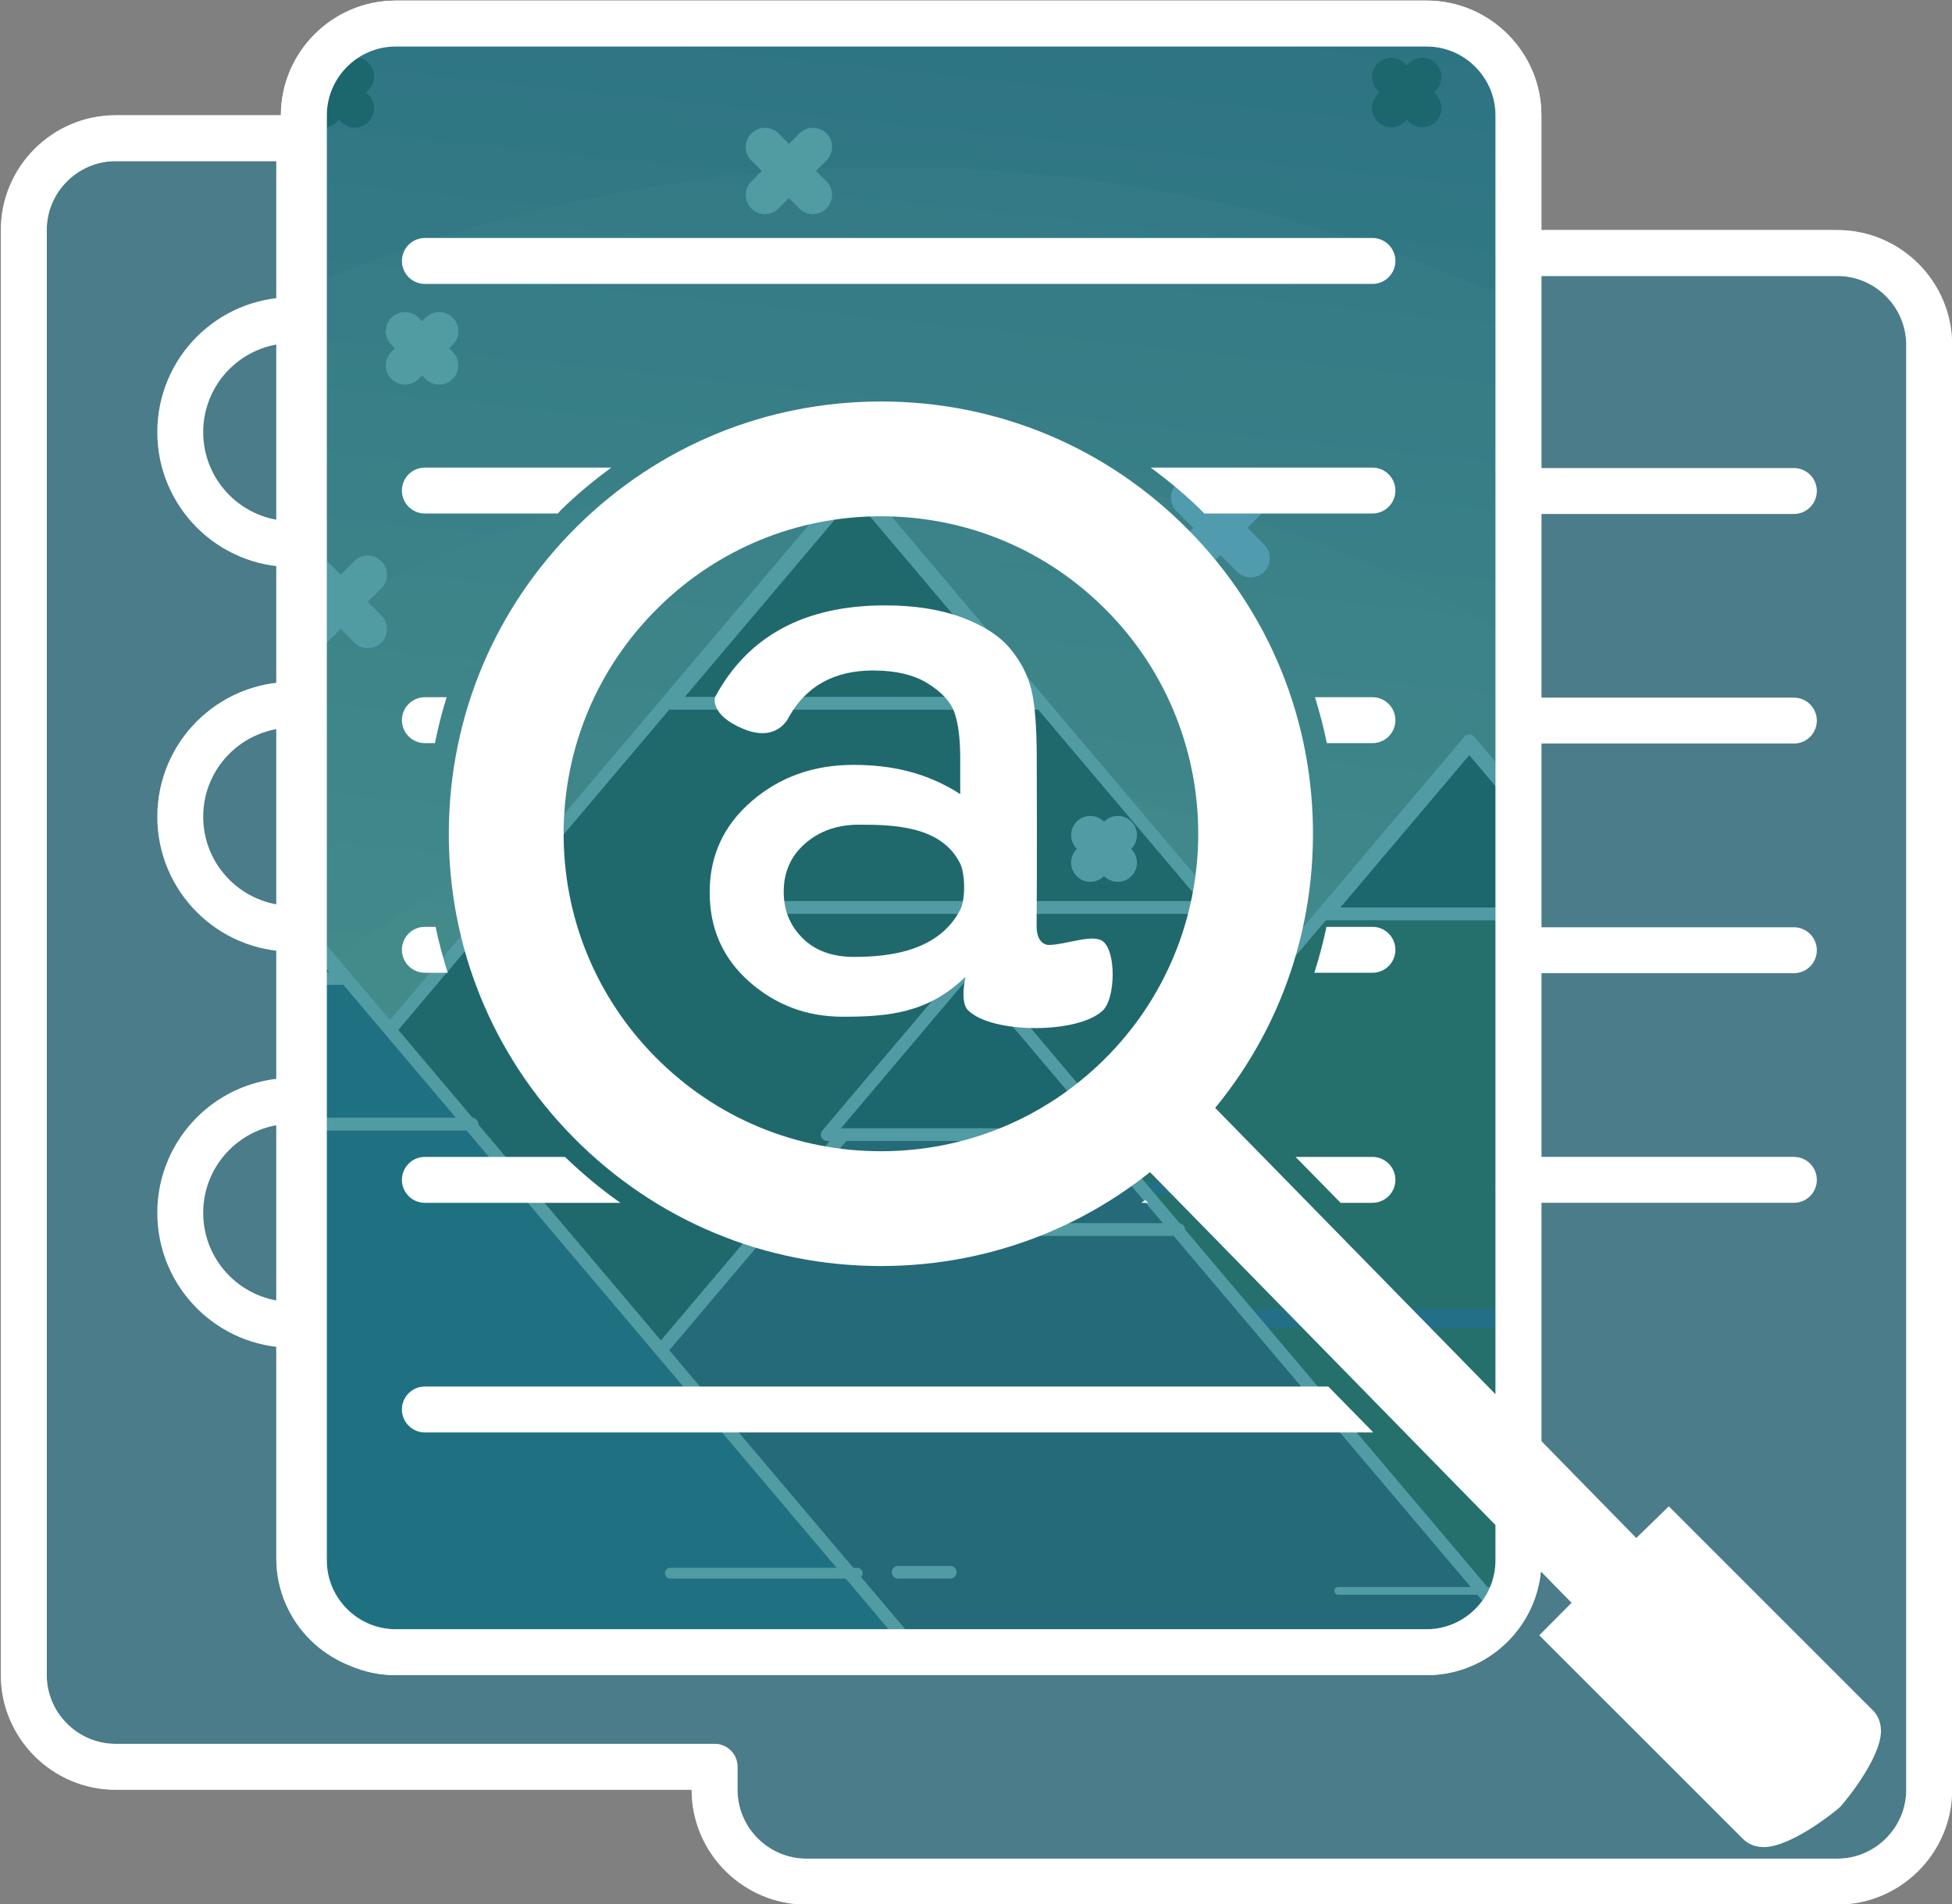
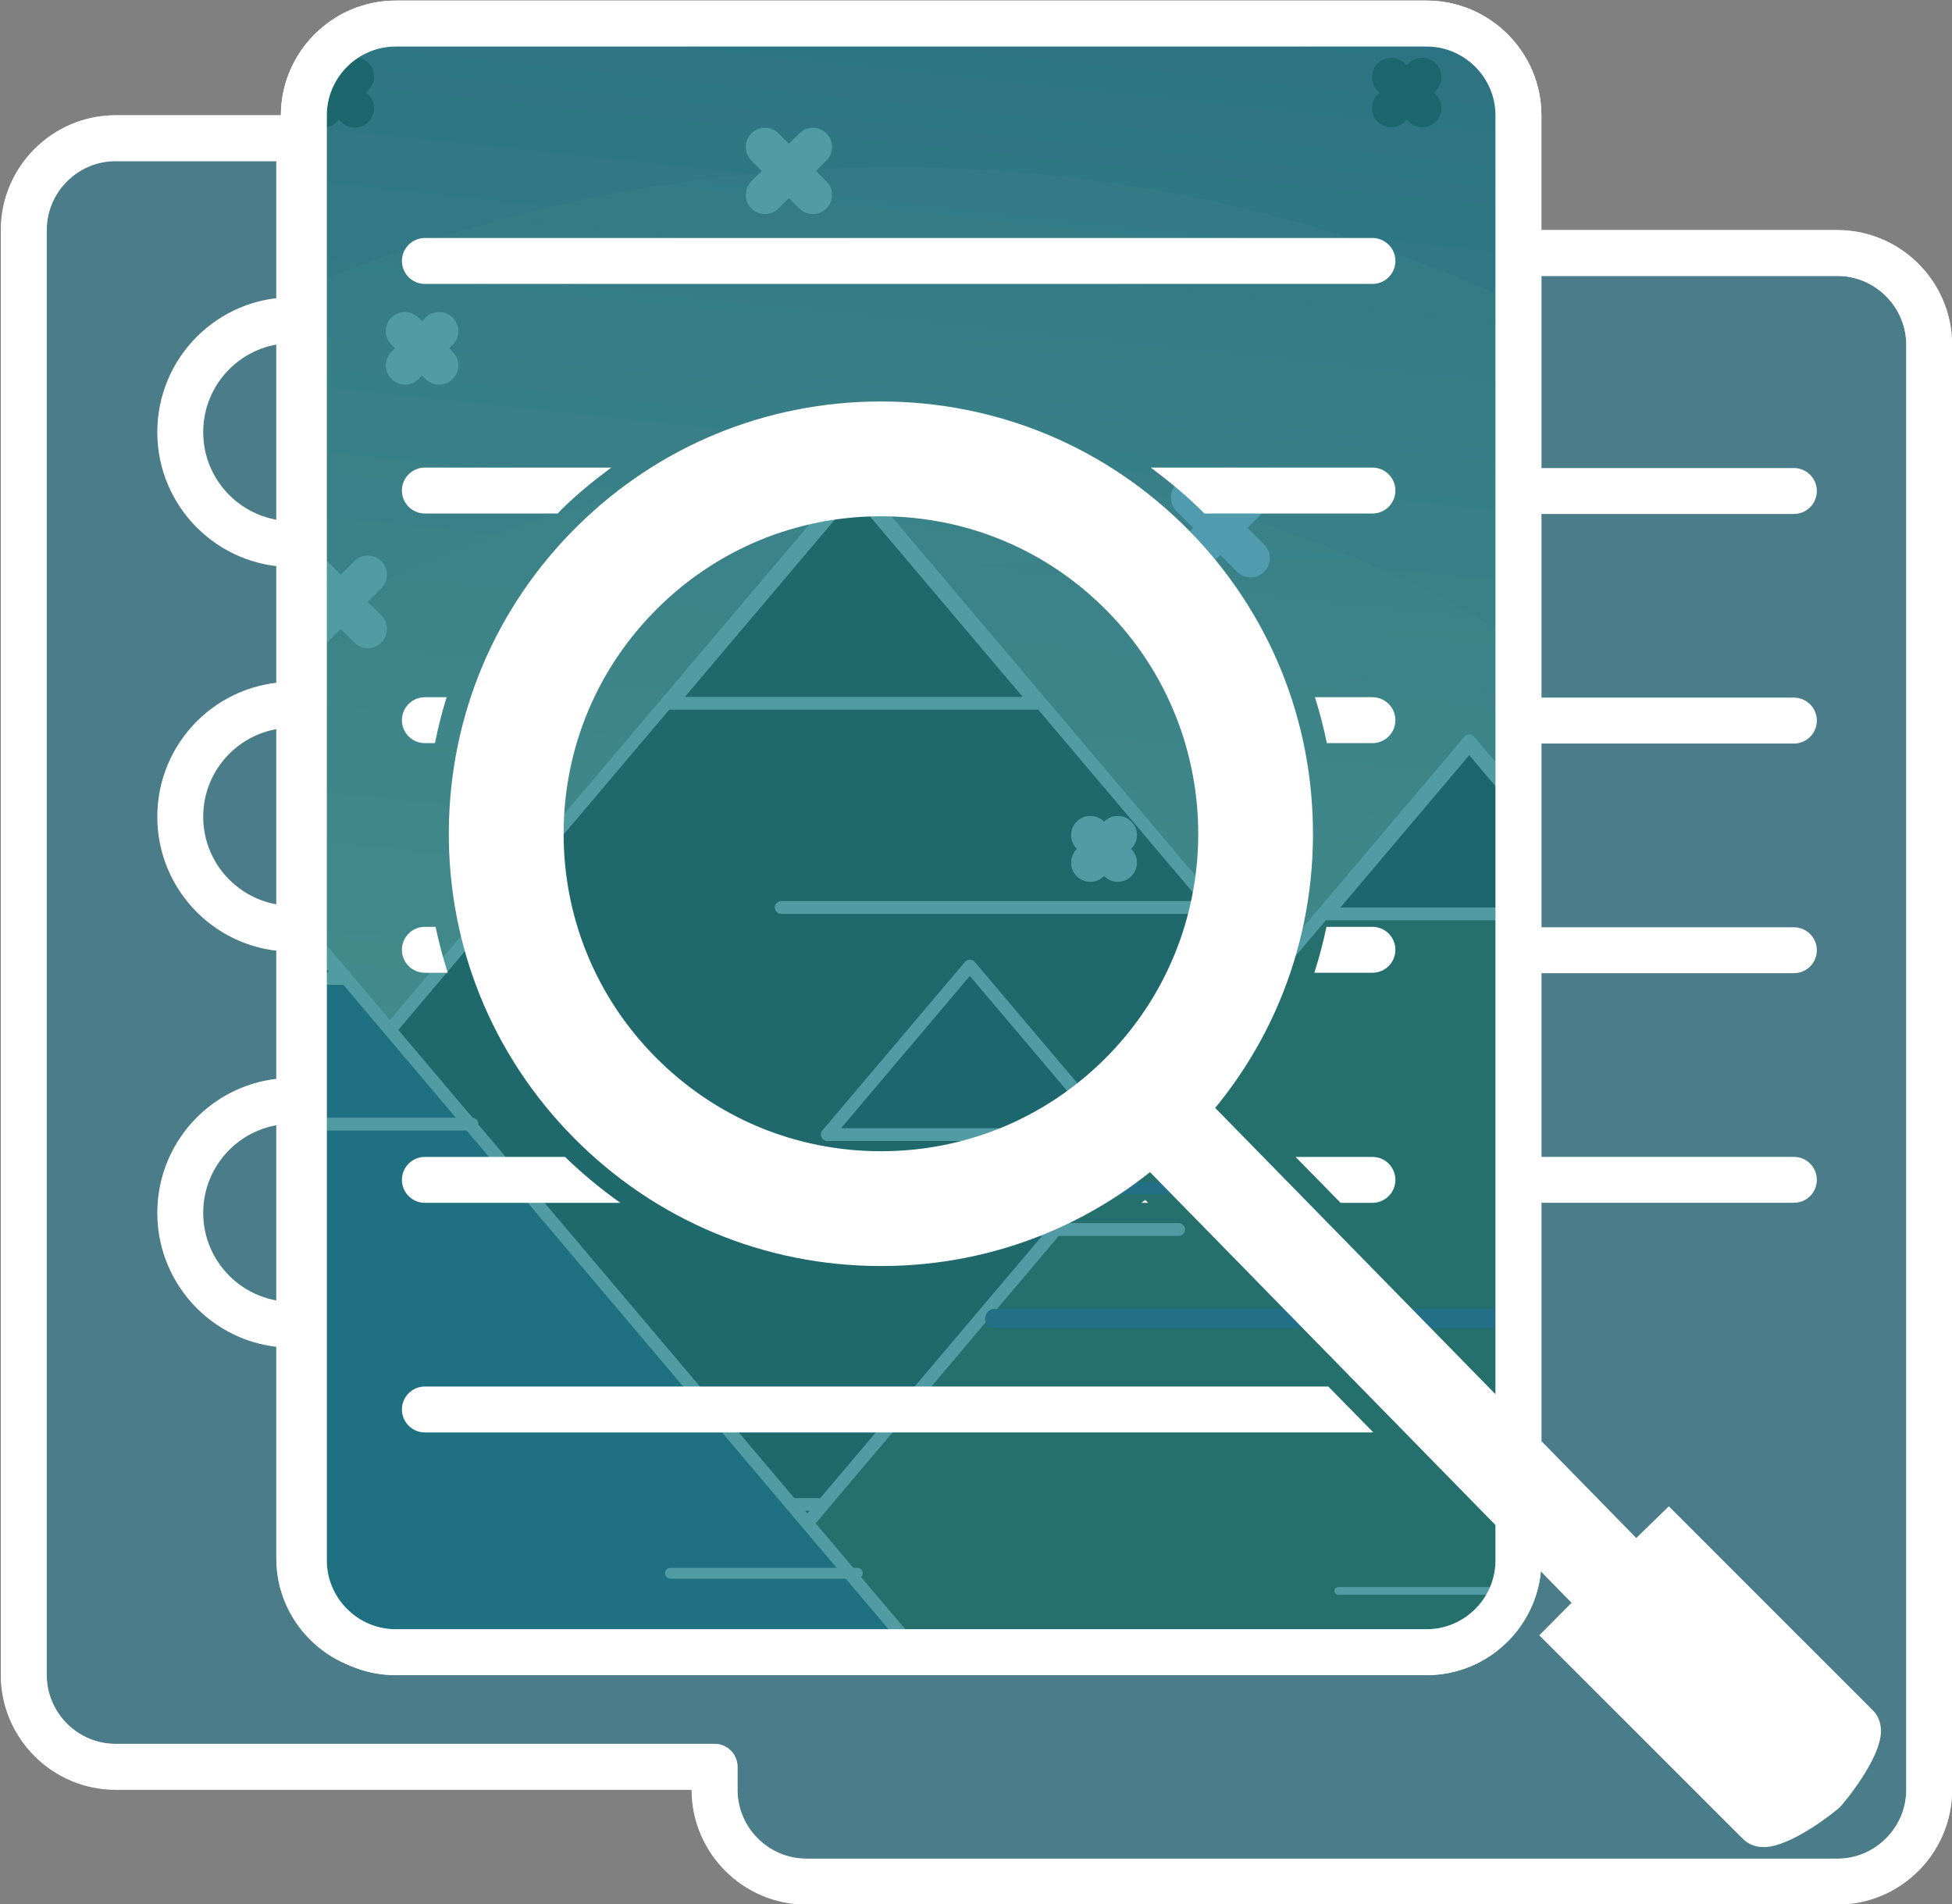
<svg xmlns="http://www.w3.org/2000/svg" xmlns:xlink="http://www.w3.org/1999/xlink" version="1.1" id="Layer_1" x="0px" y="0px" width="85.031px" height="82.938px" viewBox="0 0 85.031 82.938" enable-background="new 0 0 85.031 82.938" xml:space="preserve">
  <rect x="0" y="0" width="85.031" height="82.938" fill="#808080" stroke="none" />
  <path fill="#FFFFFF" d="M38.376,18.485c4.808,0,9.314,1.884,12.689,5.306c6.904,6.997,6.829,18.306-0.167,25.209  c-3.357,3.313-7.804,5.139-12.52,5.139c-4.807,0-9.313-1.885-12.69-5.306c-3.344-3.39-5.169-7.878-5.137-12.64  s1.916-9.226,5.305-12.57C29.213,20.309,33.659,18.485,38.376,18.485 M38.378,51.138c3.923,0,7.621-1.518,10.413-4.273  c5.818-5.742,5.881-15.147,0.14-20.967c-2.808-2.846-6.556-4.413-10.555-4.413c-3.922,0-7.62,1.517-10.412,4.272  c-2.819,2.782-4.386,6.495-4.413,10.455s1.491,7.694,4.273,10.513C30.632,49.571,34.38,51.138,38.378,51.138 M38.376,16.485  c-5.246,0-10.191,2.029-13.924,5.714c-3.77,3.72-5.865,8.685-5.9,13.98c-0.035,5.295,1.994,10.288,5.713,14.058  c3.756,3.806,8.769,5.901,14.114,5.901c5.245,0,10.19-2.03,13.924-5.715c3.764-3.714,5.856-8.679,5.892-13.98  c0.035-5.301-1.991-10.293-5.705-14.058C48.735,18.58,43.722,16.485,38.376,16.485L38.376,16.485z M38.378,49.138  c-3.458,0-6.701-1.356-9.13-3.817c-2.407-2.438-3.72-5.669-3.697-9.095c0.023-3.427,1.378-6.639,3.817-9.045  c2.415-2.384,5.614-3.696,9.007-3.696c3.459,0,6.702,1.355,9.131,3.817c4.967,5.035,4.913,13.172-0.12,18.139  C44.97,47.824,41.772,49.138,38.378,49.138L38.378,49.138z" />
  <path opacity="0.5" fill="#157993" stroke="#FFFFFF" stroke-width="2" stroke-linecap="round" stroke-linejoin="round" stroke-miterlimit="22.926" enable-background="new    " d="  M5.034,6.019h8.002v61.856c0,2.199,1.799,3.998,3.998,3.998h14.094h22.817h8.002c2.199,0,3.998-1.799,3.998-3.998V11.019h14.094  c2.198,0,3.998,1.8,3.998,3.998v62.933c0,2.197-1.8,3.997-3.998,3.997H35.125c-2.197,0-3.997-1.8-3.997-3.997v-1.003H5.034  c-2.199,0-3.998-1.8-3.998-3.998V10.017C1.037,7.819,2.835,6.019,5.034,6.019z" />
  <path fill="none" stroke="#FFFFFF" stroke-width="2" stroke-linecap="round" stroke-linejoin="round" stroke-miterlimit="22.926" d="  M5.034,6.019h8.002v61.856c0,2.199,1.799,3.998,3.998,3.998h14.094h22.817h8.002c2.199,0,3.998-1.799,3.998-3.998V11.019h14.094  c2.198,0,3.998,1.8,3.998,3.998v62.933c0,2.197-1.8,3.997-3.998,3.997H35.125c-2.197,0-3.997-1.8-3.997-3.997v-1.003H5.034  c-2.199,0-3.998-1.8-3.998-3.998V10.017C1.037,7.819,2.835,6.019,5.034,6.019z" />
  <g>
    <g>
      <defs>
        <path id="SVGID_1_" d="M17.234,1.026h44.914c2.198,0,3.997,1.8,3.997,3.998v62.933c0,2.199-1.799,3.998-3.997,3.998H17.234     c-2.199,0-3.998-1.799-3.998-3.998V5.023C13.237,2.825,15.036,1.026,17.234,1.026z" />
      </defs>
      <clipPath id="SVGID_2_">
        <use xlink:href="#SVGID_1_" overflow="visible" />
      </clipPath>
-       <rect x="13.237" y="1.026" opacity="0.5" clip-path="url(#SVGID_2_)" fill="#157993" enable-background="new    " width="52.909" height="70.928" />
    </g>
  </g>
  <g>
    <g>
      <defs>
        <path id="SVGID_3_" d="M17.234,1.026h44.914c2.198,0,3.997,1.8,3.997,3.998v62.933c0,2.199-1.799,3.998-3.997,3.998H17.234     c-2.199,0-3.998-1.799-3.998-3.998V5.023C13.237,2.825,15.036,1.026,17.234,1.026z" />
      </defs>
      <clipPath id="SVGID_4_">
        <use xlink:href="#SVGID_3_" overflow="visible" />
      </clipPath>
      <g clip-path="url(#SVGID_4_)">
        <g>
          <linearGradient id="SVGID_5_" gradientUnits="userSpaceOnUse" x1="-3676.655" y1="1958.963" x2="-3666.704" y2="2053.637" gradientTransform="matrix(1 0 0 -1 3714.235 2044.223)">
            <stop offset="0" style="stop-color:#F0ED77" />
            <stop offset="1" style="stop-color:#240E1D" />
          </linearGradient>
          <path fill="url(#SVGID_5_)" d="M117.396,72.811c0-43.237-35.051-78.289-78.288-78.289c-43.238,0-78.289,35.052-78.289,78.289      H117.396z" />
          <g>
            <linearGradient id="SVGID_6_" gradientUnits="userSpaceOnUse" x1="-3675.282" y1="2049.957" x2="-3675.282" y2="1971.84" gradientTransform="matrix(1 0 0 -1 3714.235 2044.223)">
              <stop offset="0" style="stop-color:#F4EF88" />
              <stop offset="1" style="stop-color:#FEE338" />
            </linearGradient>
            <path opacity="0.1" fill="url(#SVGID_6_)" enable-background="new    " d="M38.953-5.734c43.145,0,78.116,34.974,78.116,78.117       H-39.164C-39.164,29.24-4.19-5.734,38.953-5.734z" />
            <linearGradient id="SVGID_7_" gradientUnits="userSpaceOnUse" x1="-3675.282" y1="2036.938" x2="-3675.282" y2="1971.84" gradientTransform="matrix(1 0 0 -1 3714.235 2044.223)">
              <stop offset="0" style="stop-color:#F4EF88" />
              <stop offset="1" style="stop-color:#FEE338" />
            </linearGradient>
            <path opacity="0.1" fill="url(#SVGID_7_)" enable-background="new    " d="M38.953,7.285c35.953,0,65.098,29.145,65.098,65.098       H-26.144C-26.144,36.43,3,7.285,38.953,7.285z" />
            <linearGradient id="SVGID_8_" gradientUnits="userSpaceOnUse" x1="-3675.282" y1="2023.918" x2="-3675.282" y2="1971.84" gradientTransform="matrix(1 0 0 -1 3714.235 2044.223)">
              <stop offset="0" style="stop-color:#F4EF88" />
              <stop offset="1" style="stop-color:#FEE338" />
            </linearGradient>
            <path opacity="0.1" fill="url(#SVGID_8_)" enable-background="new    " d="M38.953,20.305       c28.763,0,52.077,23.315,52.077,52.078H-13.125C-13.125,43.62,10.19,20.305,38.953,20.305z" />
            <linearGradient id="SVGID_9_" gradientUnits="userSpaceOnUse" x1="-3675.282" y1="2010.899" x2="-3675.282" y2="1971.84" gradientTransform="matrix(1 0 0 -1 3714.235 2044.223)">
              <stop offset="0" style="stop-color:#F4EF88" />
              <stop offset="1" style="stop-color:#FEE338" />
            </linearGradient>
-             <path opacity="0.1" fill="url(#SVGID_9_)" enable-background="new    " d="M38.953,33.324       c21.572,0,39.059,17.485,39.059,39.059H-0.105C-0.105,50.811,17.382,33.324,38.953,33.324z" />
            <linearGradient id="SVGID_10_" gradientUnits="userSpaceOnUse" x1="-3675.282" y1="1997.879" x2="-3675.282" y2="1971.84" gradientTransform="matrix(1 0 0 -1 3714.235 2044.223)">
              <stop offset="0" style="stop-color:#F4EF88" />
              <stop offset="1" style="stop-color:#FEE338" />
            </linearGradient>
            <path opacity="0.1" fill="url(#SVGID_10_)" enable-background="new    " d="M38.953,46.344       c14.381,0,26.039,11.657,26.039,26.039H12.914C12.914,58.001,24.571,46.344,38.953,46.344z" />
            <linearGradient id="SVGID_11_" gradientUnits="userSpaceOnUse" x1="-3675.281" y1="1984.86" x2="-3675.281" y2="1971.84" gradientTransform="matrix(1 0 0 -1 3714.235 2044.223)">
              <stop offset="0" style="stop-color:#F4EF88" />
              <stop offset="1" style="stop-color:#FEE338" />
            </linearGradient>
            <path opacity="0.1" fill="url(#SVGID_11_)" enable-background="new    " d="M38.953,59.364c7.19,0,13.021,5.827,13.021,13.02       H25.934C25.934,65.191,31.763,59.364,38.953,59.364z" />
          </g>
          <path opacity="0.23" fill="#FFFFD4" enable-background="new    " d="M117.684,72.671c0-43.237-35.051-78.289-78.289-78.289      c-43.237,0-78.288,35.051-78.288,78.289H117.684z" />
          <line fill="none" stroke="#4E5565" stroke-width="1.563" stroke-linecap="round" stroke-miterlimit="22.926" x1="117.313" y1="73.089" x2="-39.18" y2="73.089" />
          <polygon fill="#3C3C00" stroke="#FFFFCB" stroke-width="0.557" stroke-linecap="round" stroke-linejoin="round" stroke-miterlimit="22.926" points="      80.745,72.452 37.19,20.978 -6.365,72.452     " />
          <polygon fill="#3C3C00" stroke="#FFFFCB" stroke-width="0.557" stroke-linecap="round" stroke-linejoin="round" stroke-miterlimit="22.926" points="      45.148,30.629 37.19,21.225 29.233,30.629     " />
          <line fill="none" stroke="#FFFFCB" stroke-width="0.557" stroke-linecap="round" stroke-linejoin="round" stroke-miterlimit="22.926" x1="53.028" y1="39.523" x2="34.029" y2="39.523" />
          <line fill="none" stroke="#FFFFCB" stroke-width="0.769" stroke-linecap="round" stroke-linejoin="round" stroke-miterlimit="22.926" x1="26.798" y1="65.521" x2="0.565" y2="65.521" />
          <line fill="none" stroke="#FFFFCB" stroke-width="0.55" stroke-linecap="round" stroke-linejoin="round" stroke-miterlimit="22.926" x1="35.705" y1="65.521" x2="31.746" y2="65.521" />
          <line fill="none" stroke="#FFFFCB" stroke-width="0.334" stroke-linecap="round" stroke-linejoin="round" stroke-miterlimit="22.926" x1="76.552" y1="66.937" x2="65.144" y2="66.937" />
          <g>
            <line fill="none" stroke="#FFFFCB" stroke-width="1.671" stroke-linecap="round" stroke-linejoin="round" stroke-miterlimit="22.926" x1="64.927" y1="37.028" x2="67.345" y2="39.446" />
            <line fill="none" stroke="#FFFFCB" stroke-width="1.671" stroke-linecap="round" stroke-linejoin="round" stroke-miterlimit="22.926" x1="64.927" y1="39.446" x2="67.345" y2="37.028" />
          </g>
          <g>
            <line fill="none" stroke="#FFFFCB" stroke-width="1.671" stroke-linecap="round" stroke-linejoin="round" stroke-miterlimit="22.926" x1="33.321" y1="6.401" x2="35.409" y2="8.489" />
            <line fill="none" stroke="#FFFFCB" stroke-width="1.671" stroke-linecap="round" stroke-linejoin="round" stroke-miterlimit="22.926" x1="33.321" y1="8.489" x2="35.409" y2="6.401" />
          </g>
          <g>
            <line fill="none" stroke="#FFFFCB" stroke-width="1.671" stroke-linecap="round" stroke-linejoin="round" stroke-miterlimit="22.926" x1="13.662" y1="25.031" x2="16.021" y2="27.391" />
            <line fill="none" stroke="#FFFFCB" stroke-width="1.671" stroke-linecap="round" stroke-linejoin="round" stroke-miterlimit="22.926" x1="13.662" y1="27.39" x2="16.021" y2="25.031" />
          </g>
          <polygon fill="#545400" stroke="#FFFFD4" stroke-width="0.557" stroke-linecap="round" stroke-linejoin="round" stroke-miterlimit="22.926" points="      98.008,72.452 64.002,32.265 29.997,72.452     " />
          <polygon fill="#333300" stroke="#FFFFD4" stroke-width="0.557" stroke-linecap="round" stroke-linejoin="round" stroke-miterlimit="22.926" points="      70.216,39.801 64.002,32.458 57.789,39.801     " />
          <line fill="none" stroke="#FFFFCB" stroke-width="0.557" stroke-linecap="round" stroke-linejoin="round" stroke-miterlimit="22.926" x1="80.251" y1="51.751" x2="65.418" y2="51.751" />
          <line fill="none" stroke="#4E5565" stroke-width="0.831" stroke-linecap="round" stroke-linejoin="round" stroke-miterlimit="22.926" x1="66.633" y1="57.419" x2="43.328" y2="57.419" />
          <line fill="none" stroke="#4E5565" stroke-width="0.511" stroke-linecap="round" stroke-linejoin="round" stroke-miterlimit="22.926" x1="52.317" y1="51.752" x2="48.465" y2="51.752" />
          <g>
            <line fill="none" stroke="#4E5565" stroke-width="1.671" stroke-linecap="round" stroke-linejoin="round" stroke-miterlimit="22.926" x1="84.135" y1="53.861" x2="84.153" y2="53.841" />
            <line fill="none" stroke="#4E5565" stroke-width="1.671" stroke-linecap="round" stroke-linejoin="round" stroke-miterlimit="22.926" x1="84.135" y1="53.841" x2="84.153" y2="53.861" />
          </g>
-           <polygon fill="#52402A" stroke="#FFFFD4" stroke-width="0.557" stroke-linecap="round" stroke-linejoin="round" stroke-miterlimit="22.926" points="      67.252,72.452 42.248,42.903 17.244,72.452     " />
          <polygon fill="#52402A" stroke="#FFFFD4" stroke-width="0.557" stroke-linecap="round" stroke-linejoin="round" stroke-miterlimit="22.926" points="      46.816,48.444 42.248,43.044 37.68,48.444     " />
          <line fill="none" stroke="#FFFFD4" stroke-width="0.557" stroke-linecap="round" stroke-linejoin="round" stroke-miterlimit="22.926" x1="51.341" y1="53.549" x2="40.434" y2="53.549" />
          <line fill="none" stroke="#FFFFD4" stroke-width="0.769" stroke-linecap="round" stroke-linejoin="round" stroke-miterlimit="22.926" x1="36.281" y1="68.474" x2="21.222" y2="68.474" />
-           <line fill="none" stroke="#FFFFD4" stroke-width="0.55" stroke-linecap="round" stroke-linejoin="round" stroke-miterlimit="22.926" x1="41.396" y1="68.474" x2="39.122" y2="68.474" />
          <line fill="none" stroke="#FFFFD4" stroke-width="0.335" stroke-linecap="round" stroke-linejoin="round" stroke-miterlimit="22.926" x1="64.844" y1="69.286" x2="58.295" y2="69.286" />
          <g>
            <line fill="none" stroke="#333300" stroke-width="1.671" stroke-linecap="round" stroke-linejoin="round" stroke-miterlimit="22.926" x1="14.07" y1="3.334" x2="15.459" y2="4.723" />
            <line fill="none" stroke="#333300" stroke-width="1.671" stroke-linecap="round" stroke-linejoin="round" stroke-miterlimit="22.926" x1="14.07" y1="4.723" x2="15.459" y2="3.334" />
          </g>
          <g>
            <line fill="none" stroke="#FFFFD4" stroke-width="1.671" stroke-linecap="round" stroke-linejoin="round" stroke-miterlimit="22.926" x1="47.494" y1="36.37" x2="48.692" y2="37.569" />
            <line fill="none" stroke="#FFFFD4" stroke-width="1.671" stroke-linecap="round" stroke-linejoin="round" stroke-miterlimit="22.926" x1="47.494" y1="37.569" x2="48.692" y2="36.37" />
          </g>
          <g>
            <line fill="none" stroke="#333300" stroke-width="1.671" stroke-linecap="round" stroke-linejoin="round" stroke-miterlimit="22.926" x1="60.602" y1="3.352" x2="61.956" y2="4.707" />
            <line fill="none" stroke="#333300" stroke-width="1.671" stroke-linecap="round" stroke-linejoin="round" stroke-miterlimit="22.926" x1="60.602" y1="4.706" x2="61.955" y2="3.352" />
          </g>
          <g>
            <line fill="none" stroke="#FFFFFF" stroke-width="1.671" stroke-linecap="round" stroke-linejoin="round" stroke-miterlimit="22.926" x1="51.842" y1="21.67" x2="54.479" y2="24.309" />
            <line fill="none" stroke="#FFFFFF" stroke-width="1.671" stroke-linecap="round" stroke-linejoin="round" stroke-miterlimit="22.926" x1="51.842" y1="24.308" x2="54.479" y2="21.67" />
          </g>
          <g>
            <line fill="none" stroke="#FFFFFF" stroke-width="1.671" stroke-linecap="round" stroke-linejoin="round" stroke-miterlimit="22.926" x1="73.59" y1="17.011" x2="74.934" y2="18.355" />
            <line fill="none" stroke="#FFFFFF" stroke-width="1.671" stroke-linecap="round" stroke-linejoin="round" stroke-miterlimit="22.926" x1="73.59" y1="18.355" x2="74.934" y2="17.011" />
          </g>
          <g>
            <line fill="none" stroke="#FFFF98" stroke-width="1.671" stroke-linecap="round" stroke-linejoin="round" stroke-miterlimit="22.926" x1="-8.663" y1="18.76" x2="-6.929" y2="20.493" />
            <line fill="none" stroke="#FFFF98" stroke-width="1.671" stroke-linecap="round" stroke-linejoin="round" stroke-miterlimit="22.926" x1="-8.663" y1="20.493" x2="-6.93" y2="18.76" />
          </g>
          <polygon fill="#3E5C51" stroke="#FFFFCB" stroke-width="0.557" stroke-linecap="round" stroke-linejoin="round" stroke-miterlimit="22.926" points="      40.336,72.452 9.26,35.725 -21.818,72.452     " />
          <polygon fill="#333300" stroke="#FFFFCB" stroke-width="0.557" stroke-linecap="round" stroke-linejoin="round" stroke-miterlimit="22.926" points="      14.937,42.612 9.26,35.901 3.581,42.612     " />
          <line fill="none" stroke="#FFFFCB" stroke-width="0.557" stroke-linecap="round" stroke-linejoin="round" stroke-miterlimit="22.926" x1="20.56" y1="48.957" x2="7.003" y2="48.957" />
          <line fill="none" stroke="#FFFFCB" stroke-width="0.767" stroke-linecap="round" stroke-linejoin="round" stroke-miterlimit="22.926" x1="1.844" y1="67.508" x2="-16.874" y2="67.508" />
          <line fill="none" stroke="#FFFFCB" stroke-width="0.553" stroke-linecap="round" stroke-linejoin="round" stroke-miterlimit="22.926" x1="8.199" y1="67.508" x2="5.375" y2="67.508" />
          <line fill="none" stroke="#FFFFCB" stroke-width="0.471" stroke-linecap="round" stroke-linejoin="round" stroke-miterlimit="22.926" x1="37.344" y1="68.517" x2="29.203" y2="68.517" />
          <g>
            <line fill="none" stroke="#FFFFCB" stroke-width="1.671" stroke-linecap="round" stroke-linejoin="round" stroke-miterlimit="22.926" x1="-14.785" y1="46.059" x2="-13.061" y2="47.785" />
            <line fill="none" stroke="#FFFFCB" stroke-width="1.671" stroke-linecap="round" stroke-linejoin="round" stroke-miterlimit="22.926" x1="-14.785" y1="47.785" x2="-13.061" y2="46.059" />
          </g>
          <g>
            <line fill="none" stroke="#FFFFCB" stroke-width="1.671" stroke-linecap="round" stroke-linejoin="round" stroke-miterlimit="22.926" x1="17.641" y1="14.425" x2="19.13" y2="15.915" />
            <line fill="none" stroke="#FFFFCB" stroke-width="1.671" stroke-linecap="round" stroke-linejoin="round" stroke-miterlimit="22.926" x1="17.641" y1="15.915" x2="19.13" y2="14.425" />
          </g>
          <g>
            <line fill="none" stroke="#FFFFCB" stroke-width="1.671" stroke-linecap="round" stroke-linejoin="round" stroke-miterlimit="22.926" x1="1.111" y1="38.281" x2="2.794" y2="39.965" />
            <line fill="none" stroke="#FFFFCB" stroke-width="1.671" stroke-linecap="round" stroke-linejoin="round" stroke-miterlimit="22.926" x1="1.111" y1="39.965" x2="2.794" y2="38.281" />
          </g>
          <g>
            <polyline fill="none" stroke="#4E5565" stroke-width="0.557" stroke-linecap="round" stroke-linejoin="round" stroke-miterlimit="22.926" points="       -26.321,72.287 -27.899,69.959 -30.48,67.534 -27.812,67.534      " />
            <polyline fill="none" stroke="#4E5565" stroke-width="0.557" stroke-linecap="round" stroke-linejoin="round" stroke-miterlimit="22.926" points="       -27.11,71.123 -24.042,68.504 -25.97,67.534      " />
            <line fill="none" stroke="#4E5565" stroke-width="0.557" stroke-linecap="round" stroke-linejoin="round" stroke-miterlimit="22.926" x1="-24.042" y1="68.504" x2="-22.2" y2="67.34" />
            <polygon fill="#333300" stroke="#4E5565" stroke-width="1.107" stroke-linecap="round" stroke-linejoin="round" stroke-miterlimit="22.926" points="       -23.472,65.594 -19.702,67.534 -27.329,67.534      " />
            <polygon fill="#333300" stroke="#4E5565" stroke-width="1.369" stroke-linecap="round" stroke-linejoin="round" stroke-miterlimit="22.926" points="       -30.445,66.273 -27.417,67.534 -33.543,67.534      " />
          </g>
          <polygon fill="#333300" stroke="#FFFFD4" stroke-width="0.557" stroke-linecap="round" stroke-linejoin="round" stroke-miterlimit="22.926" points="      48.461,49.414 42.248,42.073 36.035,49.414     " />
          <g>
            <polyline fill="none" stroke="#4E5565" stroke-width="0.557" stroke-linecap="round" stroke-linejoin="round" stroke-miterlimit="22.926" points="       102.289,72.676 105.077,68.563 109.637,64.279 104.922,64.279      " />
            <polyline fill="none" stroke="#4E5565" stroke-width="0.557" stroke-linecap="round" stroke-linejoin="round" stroke-miterlimit="22.926" points="       103.683,70.619 98.262,65.992 101.669,64.279      " />
            <line fill="none" stroke="#4E5565" stroke-width="0.557" stroke-linecap="round" stroke-linejoin="round" stroke-miterlimit="22.926" x1="98.262" y1="65.992" x2="95.01" y2="63.936" />
            <polygon fill="#545400" stroke="#4E5565" stroke-width="1.107" stroke-linecap="round" stroke-linejoin="round" stroke-miterlimit="22.926" points="       97.255,60.851 90.595,64.279 104.07,64.279      " />
            <polygon fill="#545400" stroke="#4E5565" stroke-width="1.369" stroke-linecap="round" stroke-linejoin="round" stroke-miterlimit="22.926" points="       109.575,62.051 104.225,64.279 115.05,64.279      " />
          </g>
          <g>
            <path fill="#545400" stroke="#FFFFD4" stroke-width="0.557" stroke-linecap="round" stroke-linejoin="round" stroke-miterlimit="22.926" d="       M101.896,68.061c0.544,0,0.985,1.662,0.985,2.207c0,0.543-0.441,0.984-0.985,0.984s-0.985-0.441-0.985-0.984       C100.91,69.723,101.352,68.061,101.896,68.061z" />
            <circle fill="#545400" stroke="#FFFFD4" stroke-width="0.557" stroke-linecap="round" stroke-linejoin="round" stroke-miterlimit="22.926" cx="102.262" cy="71.911" r="0.985" />
            <circle fill="#545400" stroke="#FFFFD4" stroke-width="0.557" stroke-linecap="round" stroke-linejoin="round" stroke-miterlimit="22.926" cx="102.563" cy="72.214" r="0.683" />
            <circle fill="#545400" stroke="#FFFFD4" stroke-width="0.557" stroke-linecap="round" stroke-linejoin="round" stroke-miterlimit="22.926" cx="102.262" cy="71.911" r="0.985" />
          </g>
          <g>
            <line fill="none" stroke="#FFFF98" stroke-width="1.671" stroke-linecap="round" stroke-linejoin="round" stroke-miterlimit="22.926" x1="81.302" y1="31.293" x2="83.034" y2="33.026" />
            <line fill="none" stroke="#FFFF98" stroke-width="1.671" stroke-linecap="round" stroke-linejoin="round" stroke-miterlimit="22.926" x1="81.302" y1="33.026" x2="83.034" y2="31.293" />
          </g>
        </g>
      </g>
    </g>
  </g>
  <path fill="none" stroke="#FFFFFF" stroke-width="2" stroke-linecap="round" stroke-linejoin="round" stroke-miterlimit="22.926" d="  M17.234,1.026h44.914c2.198,0,3.997,1.8,3.997,3.998v62.933c0,2.199-1.799,3.998-3.997,3.998H17.234  c-2.199,0-3.998-1.799-3.998-3.998V5.023C13.237,2.825,15.036,1.026,17.234,1.026z" />
  <path opacity="0.74" fill="#157993" enable-background="new    " d="M17.234,1.026h44.914c2.198,0,3.997,1.8,3.997,3.998v62.933  c0,2.199-1.799,3.998-3.997,3.998H17.234c-2.199,0-3.998-1.799-3.998-3.998V5.023C13.237,2.825,15.036,1.026,17.234,1.026z" />
  <path fill="none" stroke="#FFFFFF" stroke-width="2" stroke-linecap="round" stroke-linejoin="round" stroke-miterlimit="22.926" d="  M17.234,1.026h44.914c2.198,0,3.997,1.8,3.997,3.998v62.933c0,2.199-1.799,3.998-3.997,3.998H17.234  c-2.199,0-3.998-1.799-3.998-3.998V5.023C13.237,2.825,15.036,1.026,17.234,1.026z" />
  <path fill="none" stroke="#FFFFFF" stroke-width="2" stroke-linecap="round" stroke-linejoin="round" stroke-miterlimit="22.926" d="  M12.727,13.945c0.126,0,0.251,0.005,0.375,0.014v9.722c-0.124,0.009-0.249,0.015-0.375,0.015c-2.692,0-4.875-2.184-4.875-4.875  C7.852,16.127,10.034,13.945,12.727,13.945z" />
  <path fill="none" stroke="#FFFFFF" stroke-width="2" stroke-linecap="round" stroke-linejoin="round" stroke-miterlimit="22.926" d="  M12.727,30.695c0.126,0,0.251,0.005,0.375,0.014v9.721c-0.124,0.01-0.249,0.016-0.375,0.016c-2.692,0-4.875-2.184-4.875-4.875  C7.852,32.877,10.034,30.695,12.727,30.695z" />
  <path fill="none" stroke="#FFFFFF" stroke-width="2" stroke-linecap="round" stroke-linejoin="round" stroke-miterlimit="22.926" d="  M12.727,47.945c0.126,0,0.251,0.005,0.375,0.015v9.721c-0.124,0.01-0.249,0.016-0.375,0.016c-2.692,0-4.875-2.184-4.875-4.875  C7.852,50.128,10.034,47.945,12.727,47.945z" />
  <line fill="none" stroke="#FFFFFF" stroke-width="2" stroke-linecap="round" stroke-linejoin="round" stroke-miterlimit="22.926" x1="67.052" y1="21.384" x2="78.143" y2="21.384" />
  <line fill="none" stroke="#FFFFFF" stroke-width="2" stroke-linecap="round" stroke-linejoin="round" stroke-miterlimit="22.926" x1="67.052" y1="31.383" x2="78.143" y2="31.383" />
  <line fill="none" stroke="#FFFFFF" stroke-width="2" stroke-linecap="round" stroke-linejoin="round" stroke-miterlimit="22.926" x1="67.052" y1="41.384" x2="78.143" y2="41.384" />
  <line fill="none" stroke="#FFFFFF" stroke-width="2" stroke-linecap="round" stroke-linejoin="round" stroke-miterlimit="22.926" x1="67.052" y1="51.384" x2="78.143" y2="51.384" />
  <line fill="none" stroke="#FFFFFF" stroke-width="2" stroke-linecap="round" stroke-linejoin="round" stroke-miterlimit="22.926" x1="18.508" y1="11.365" x2="59.785" y2="11.365" />
  <path fill="#FFFFFF" d="M38.378,55.138c-5.076,0-9.835-1.99-13.402-5.604c-3.532-3.58-5.459-8.321-5.425-13.349  c0.034-5.029,2.023-9.743,5.603-13.275c3.545-3.499,8.24-5.425,13.222-5.425c5.077,0,9.837,1.99,13.401,5.604  c3.526,3.574,5.45,8.314,5.417,13.349c-0.033,5.034-2.02,9.748-5.594,13.274C48.054,53.21,43.359,55.138,38.378,55.138z   M38.376,22.485c-3.658,0-7.106,1.415-9.709,3.984c-2.629,2.594-4.091,6.057-4.115,9.75s1.391,7.175,3.985,9.804  c2.619,2.653,6.114,4.115,9.842,4.115c3.658,0,7.107-1.415,9.71-3.985c5.426-5.354,5.483-14.126,0.13-19.553  C45.6,23.946,42.105,22.485,38.376,22.485z" />
  <path fill="#FFFFFF" d="M81.579,74.483l-8.883-8.88l-1.419,1.379L50.97,46.245c-0.232-0.237-0.55-0.368-0.894-0.368  c-0.908,0-1.876,0.978-2.169,1.68c-0.231,0.553-0.148,1.107,0.222,1.483l20.33,20.764l-1.407,1.415l8.864,8.86  c0.165,0.167,0.458,0.366,0.919,0.366c1.188,0,3.143-1.574,3.314-1.743c0.173-0.17,1.779-2.104,1.788-3.301  C81.941,74.945,81.747,74.652,81.579,74.483z" />
  <path fill="#FFFFFF" d="M57.863,60.385H18.508c-0.552,0-1,0.448-1,1s0.448,1,1,1h41.277c0.012,0,0.021-0.006,0.033-0.007  L57.863,60.385z" />
-   <path fill="#FFFFFF" d="M48.051,41.002c0.582,0.471,0.533,2.469,0,2.995c-1.049,1.033-4.844,1.041-5.884,0  c-0.37-0.369-0.106-1.457-0.106-1.457c-1.63,1.582-3.343,1.74-5.352,1.74c-1.56,0-2.915-0.508-4.067-1.523  c-1.152-1.016-1.728-2.315-1.728-3.898c0-1.596,0.612-2.918,1.834-3.97s2.696-1.577,4.421-1.577c1.606,0,3.16,0.305,4.66,1.273  v-1.521c0-0.874-0.083-1.548-0.248-2.021s-0.552-0.897-1.161-1.275c-0.608-0.379-1.403-0.567-2.383-0.567  c-1.689,0-2.912,0.673-3.668,2.021c0,0-0.486,1.146-1.988,0.523c-1.467-0.607-1.237-1.375-1.237-1.375  c1.429-2.669,3.899-4.004,7.407-4.004c1.288,0,2.401,0.174,3.341,0.522c0.939,0.349,1.639,0.798,2.1,1.347s0.771,1.143,0.93,1.781  c0.16,0.638,0.24,1.654,0.24,3.048c0,0,0.018,4.884-0.006,7.24c-0.008,0.687,0.32,0.857,0.555,0.852  C46.463,41.135,47.621,40.655,48.051,41.002z M41.829,37.617c-0.808-1.656-2.924-1.701-4.412-1.701  c-0.934,0-1.713,0.272-2.339,0.815c-0.626,0.544-0.939,1.247-0.939,2.108c0,0.804,0.274,1.478,0.824,2.021  c0.549,0.544,1.296,0.815,2.242,0.815c1.63,0,3.707-0.282,4.625-2.056C42.06,39.175,42.049,38.067,41.829,37.617z" />
  <path fill="#FFFFFF" d="M19.456,30.365h-0.948c-0.552,0-1,0.448-1,1s0.448,1,1,1h0.438C19.081,31.688,19.251,31.02,19.456,30.365z" />
  <path fill="#FFFFFF" d="M59.785,30.365h-2.504c0.205,0.656,0.381,1.322,0.517,2h1.987c0.552,0,1-0.448,1-1  S60.337,30.365,59.785,30.365z" />
  <path fill="#FFFFFF" d="M24.451,22.198c0.683-0.674,1.419-1.273,2.178-1.834h-8.122c-0.552,0-1,0.448-1,1s0.448,1,1,1H24.3  C24.352,22.311,24.398,22.251,24.451,22.198z" />
  <path fill="#FFFFFF" d="M59.785,20.364h-9.66c0.82,0.606,1.609,1.261,2.341,2h7.319c0.552,0,1-0.448,1-1  S60.337,20.364,59.785,20.364z" />
  <path fill="#FFFFFF" d="M59.785,40.365h-2.003c-0.14,0.678-0.319,1.344-0.528,2h2.531c0.552,0,1-0.447,1-1  S60.337,40.365,59.785,40.365z" />
  <path fill="#FFFFFF" d="M18.975,40.365h-0.468c-0.552,0-1,0.448-1,1s0.448,1,1,1h0.997C19.295,41.709,19.115,41.043,18.975,40.365z" />
  <path fill="#FFFFFF" d="M24.612,50.385h-6.104c-0.552,0-1,0.448-1,1s0.448,1,1,1h8.518C26.177,51.789,25.372,51.119,24.612,50.385z" />
  <path fill="#FFFFFF" d="M49.887,52.259c-0.057,0.04-0.11,0.086-0.167,0.126h0.291L49.887,52.259z" />
  <path fill="#FFFFFF" d="M58.398,52.385h1.387c0.552,0,1-0.448,1-1s-0.448-1-1-1h-3.35L58.398,52.385z" />
</svg>